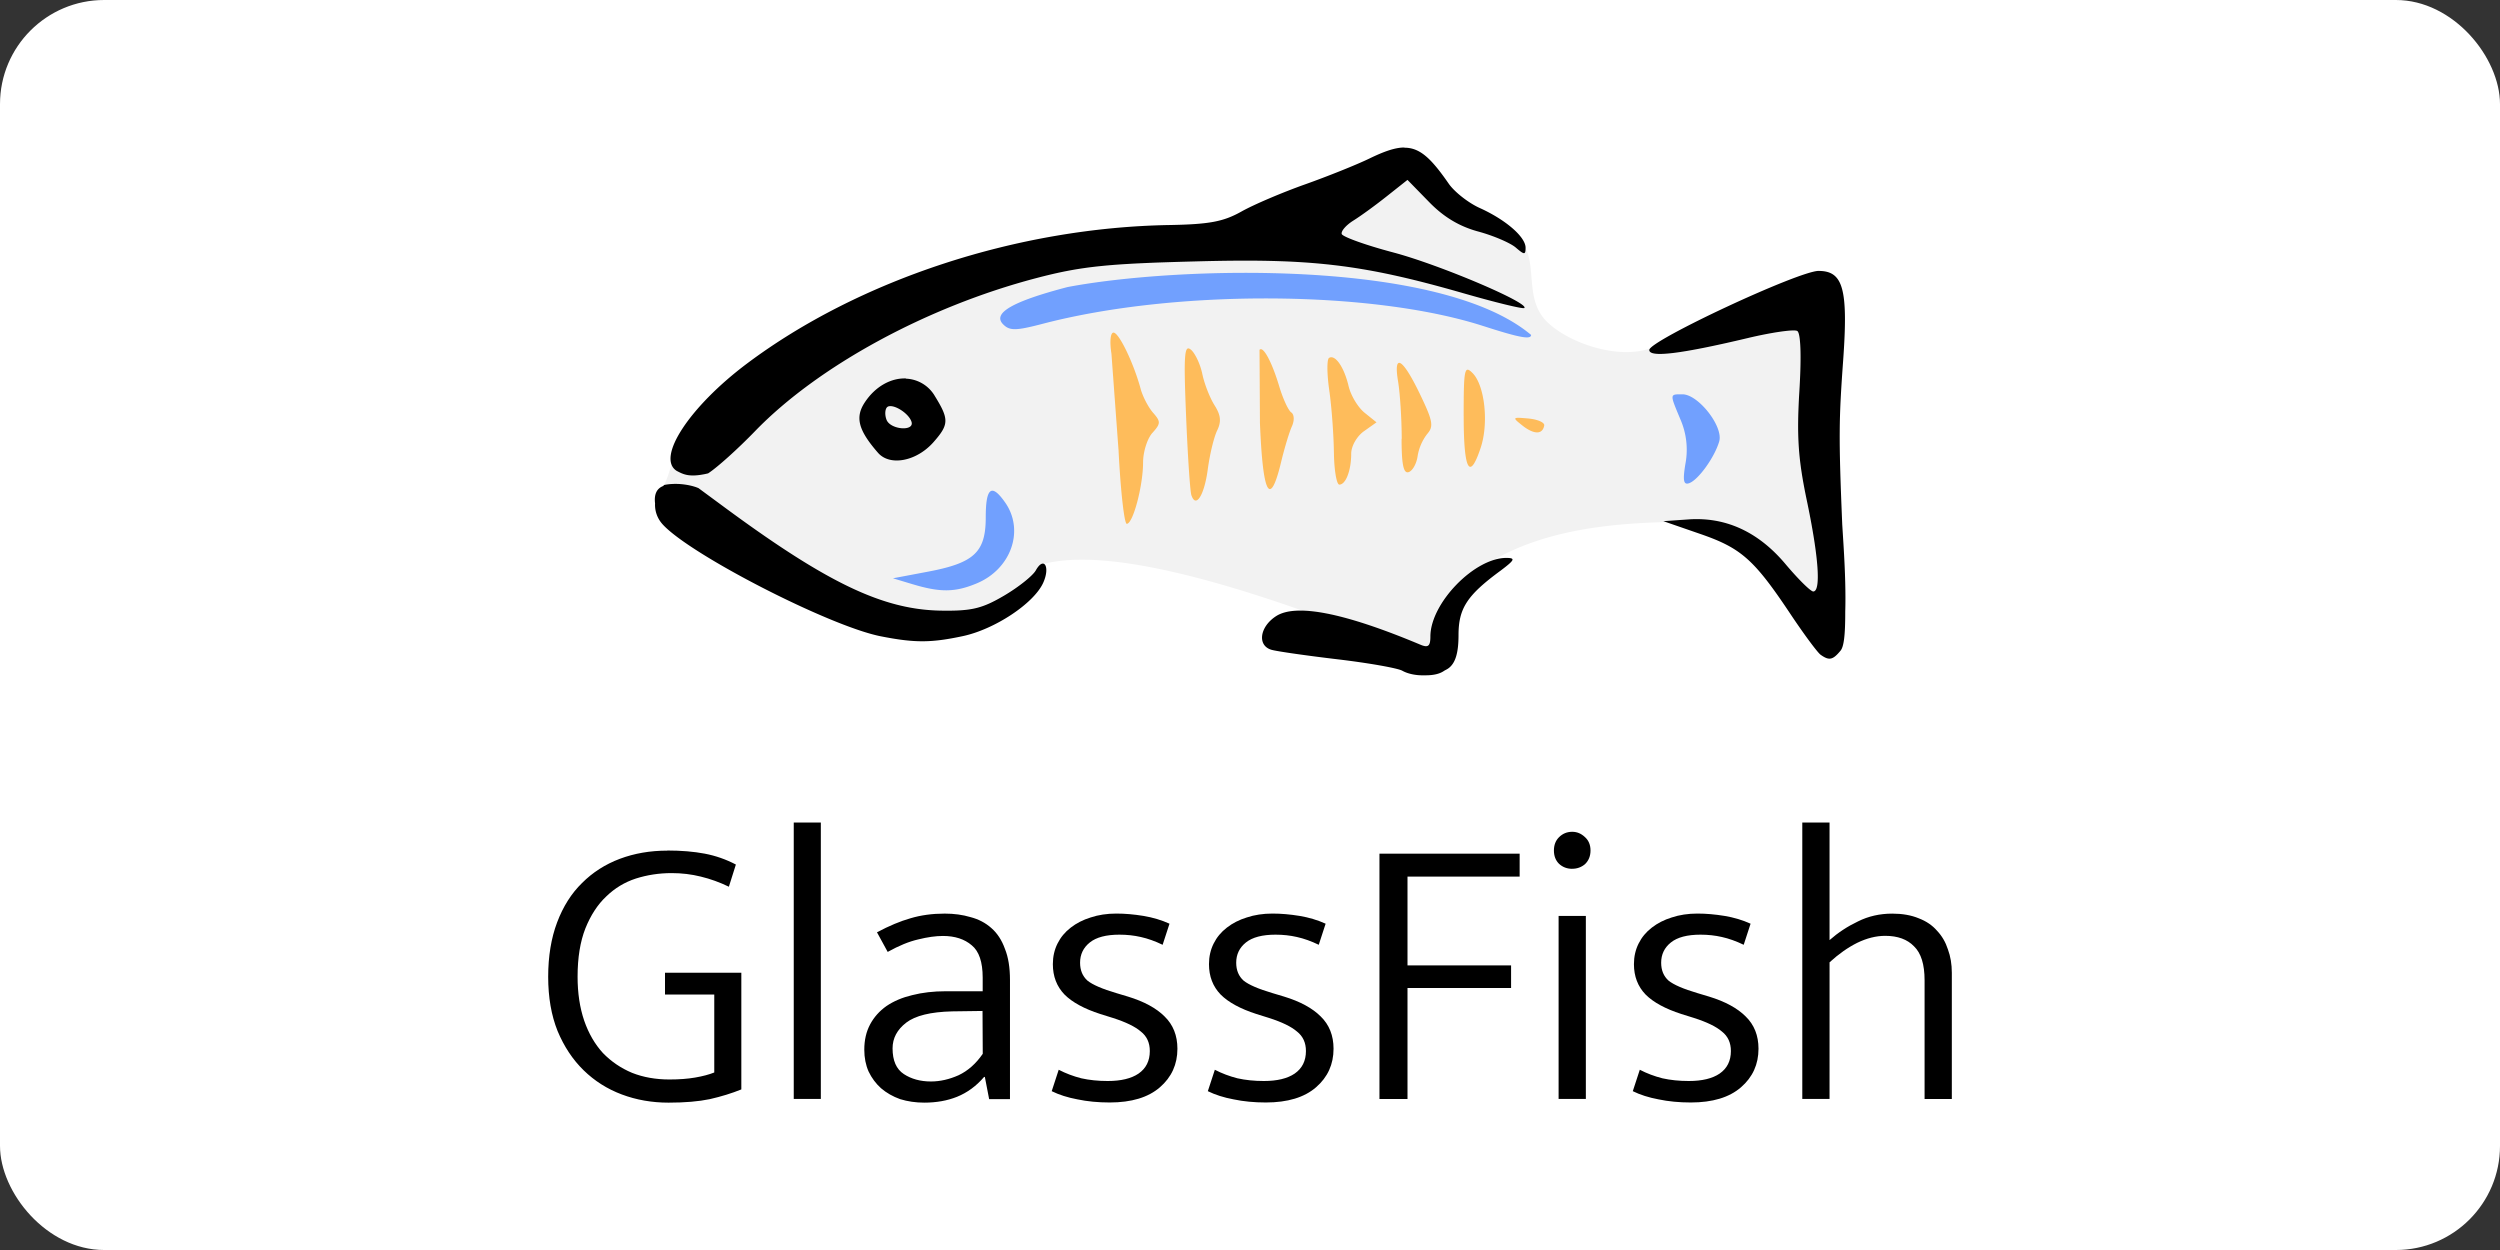
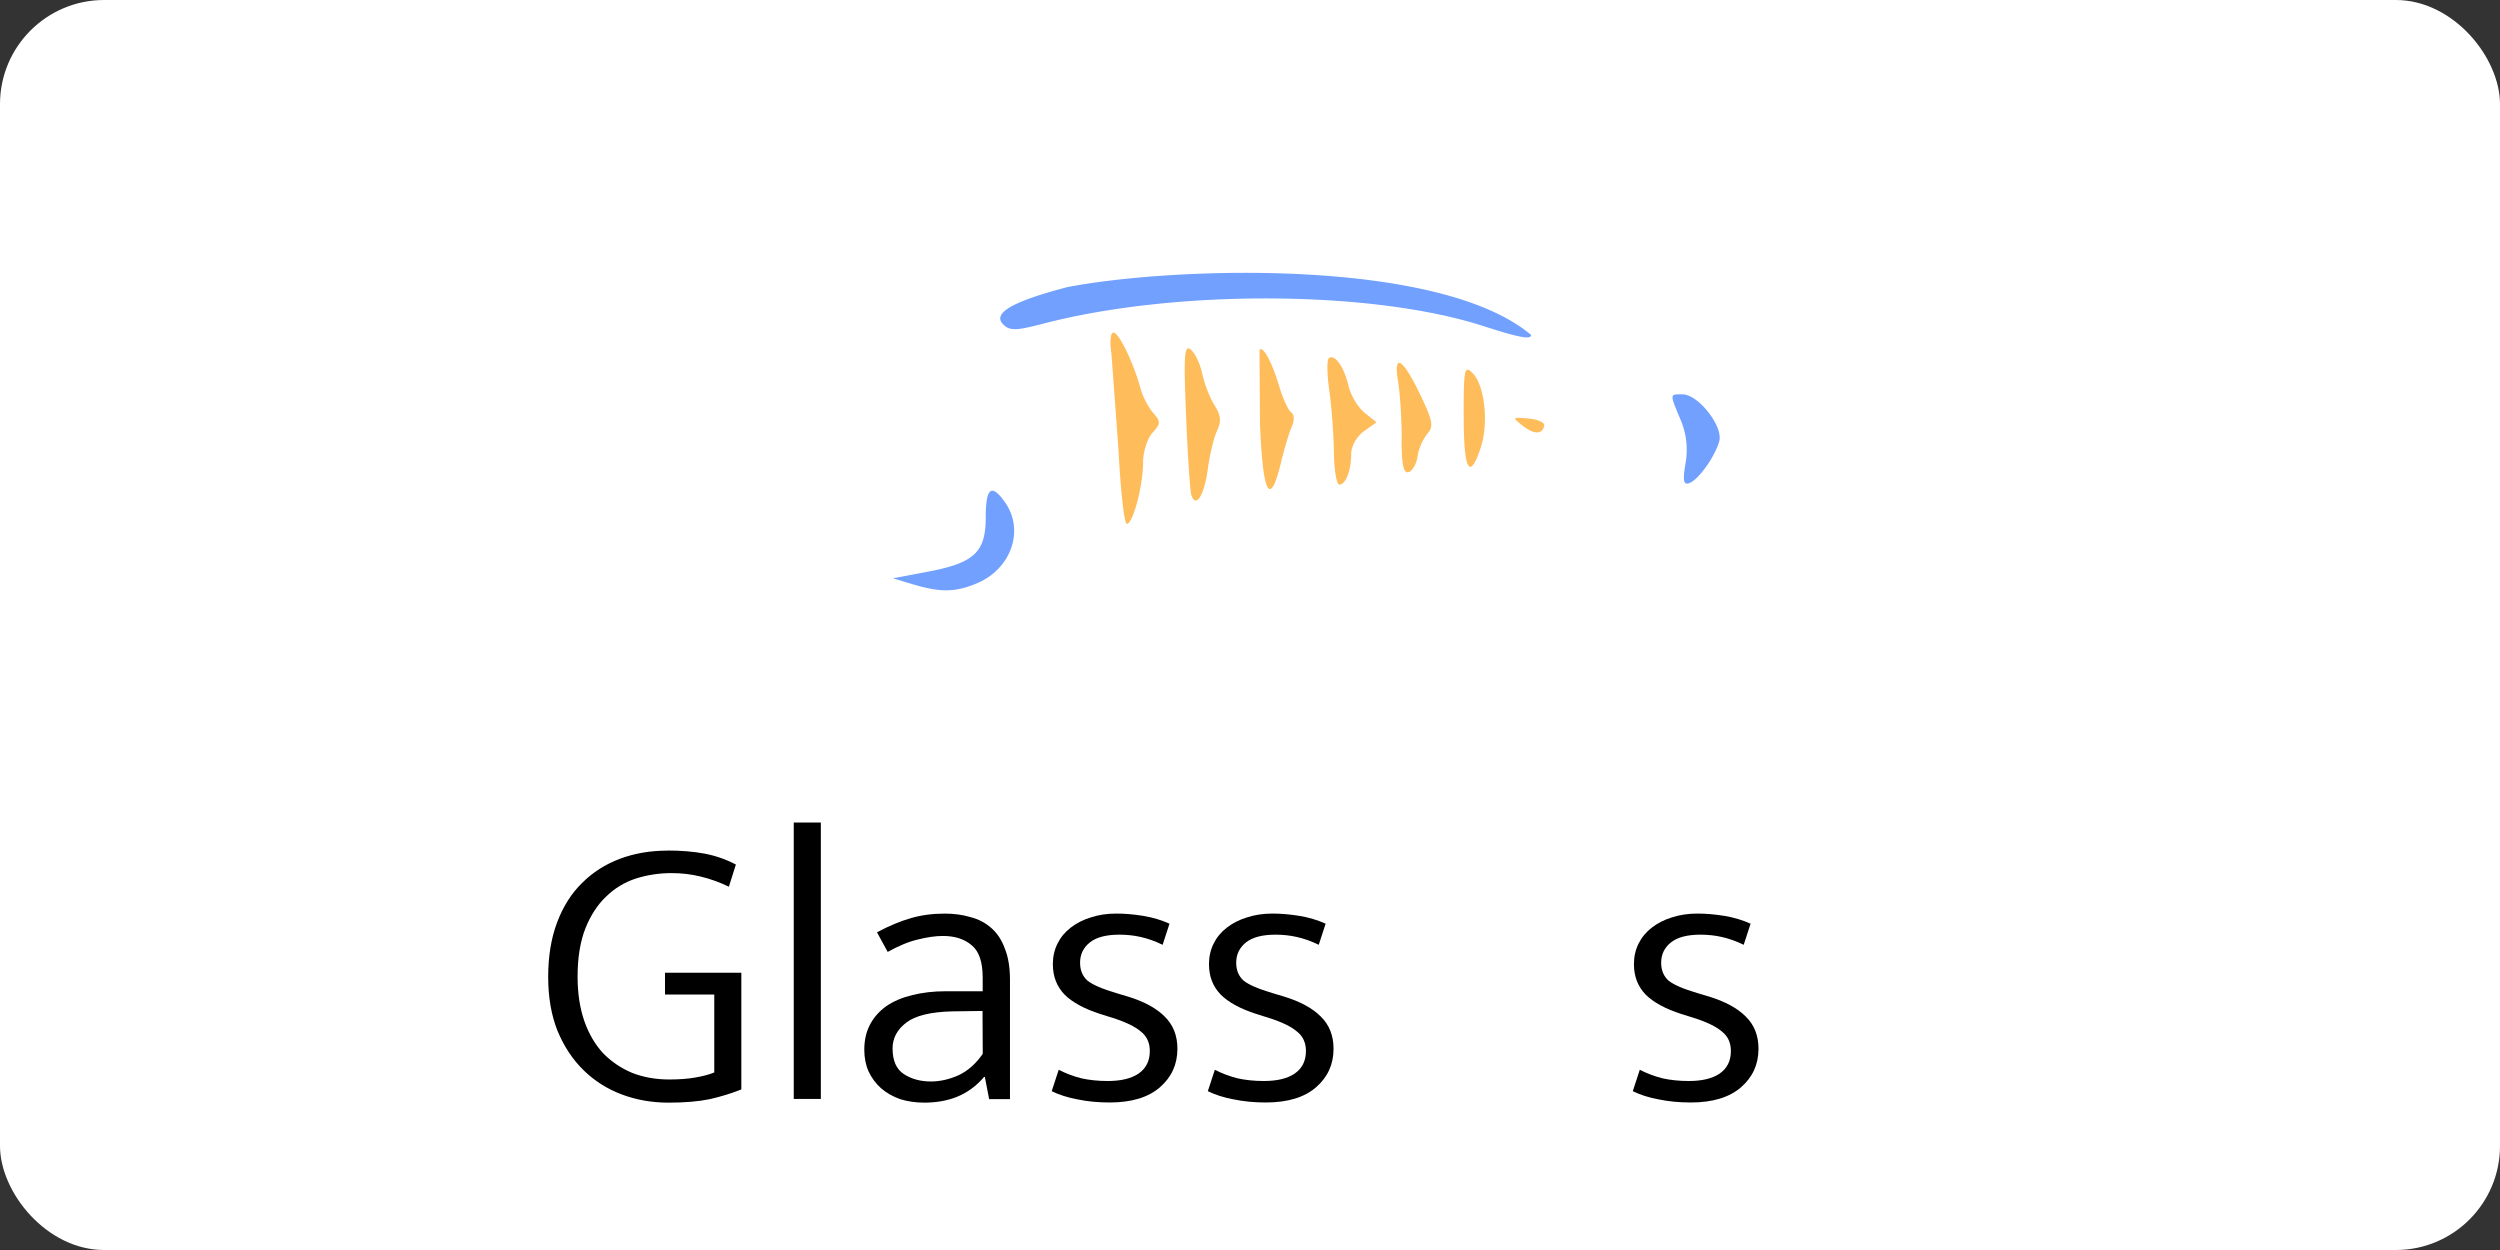
<svg xmlns="http://www.w3.org/2000/svg" xmlns:xlink="http://www.w3.org/1999/xlink" width="120" height="60">
  <rect width="100%" height="100%" fill="#333333" stroke="none" />
  <rect width="120" height="60" rx="5" fill="white" />
-   <path d="M67.557 8.625l-.97.768-1.62 1.18c-.358.223-.6.514-.565.65s1.16.535 2.48.886c2.214.588 6.53 2.42 6.285 2.666-.058.058-1.36-.26-2.894-.7-4.887-1.406-7.33-1.692-12.95-1.535-4.18.117-5.447.248-7.585.8-5.252 1.38-10.474 4.222-13.5 7.348-.817.844-1.83 1.757-2.253 2.025-.903.215-1.193.043-1.502-.118-.123-.076-.206-.176-.253-.304-.103.372-.216.703-.337.97a2.37 2.37 0 0 1 .422-.042c.46-.014.926.083 1.198.202l1.18.87c4.977 3.676 7.662 4.965 10.453 5.01 1.463.024 1.968-.094 3.03-.717.612-.36 1.215-.823 1.45-1.105.034-.04.058-.078.076-.1.156-.28.302-.36.397-.312 2.242-.576 6.197.052 12.42 2.244 1.26.038 3.133.582 5.644 1.637.367.154.472.066.472-.397 0-1.4 1.646-3.263 3.088-3.678v-.008c2.482-1.417 5.528-1.736 8.234-1.805l-.118-.042 1.198-.084c1.787-.128 3.355.6 4.657 2.134.615.73 1.216 1.325 1.34 1.325.376 0 .26-1.654-.304-4.345-.422-2.01-.494-3.104-.363-5.264.103-1.69.064-2.792-.1-2.894-.147-.09-1.23.067-2.404.346-3.22.764-4.7.94-4.7.565 0-.02.017-.046.042-.076-1.596.55-3.91-.283-4.92-1.25-1.076-1.03-.54-2.5-1.063-3.586-.001.34-.062.335-.472-.017-.26-.223-1.066-.57-1.797-.768-.905-.244-1.66-.693-2.362-1.417z" fill="#f2f2f2" />
  <path d="M53.687 21.577l-.338-4.6c-.09-.576-.05-1.012.1-1.012.262 0 .967 1.463 1.302 2.7.1.37.37.888.597 1.147.374.426.37.52-.032.966-.246.272-.447.91-.448 1.417-.002 1.132-.484 2.948-.783 2.948-.12 0-.3-1.6-.397-3.577zm3.496 2.177c-.06-.195-.175-1.913-.252-3.817-.12-2.922-.083-3.414.23-3.154.205.17.452.695.55 1.167s.362 1.147.585 1.5c.304.48.336.785.127 1.215-.154.316-.355 1.15-.448 1.85-.168 1.27-.58 1.915-.793 1.238zm3.294-3.515l-.02-3.446c.173-.202.594.576.944 1.747.178.594.438 1.16.578 1.255.146.1.16.388.03.675-.124.275-.354 1.037-.512 1.693-.54 2.253-.886 1.603-1.022-1.924zm3.55 1.474c-.01-.854-.11-2.196-.223-2.983s-.117-1.484-.01-1.55c.3-.18.727.453.94 1.36.105.445.45 1.016.764 1.27l.574.462-.607.43c-.337.24-.607.714-.607 1.068 0 .813-.26 1.492-.57 1.492-.133 0-.25-.7-.26-1.552zm3.256-.652c-.002-.94-.08-2.184-.177-2.764-.233-1.4.235-1.106 1.1.722.57 1.19.614 1.456.3 1.81a2.38 2.38 0 0 0-.461 1.068c-.05.36-.244.704-.43.765-.246.08-.338-.353-.34-1.6zm2.973-1.093c0-2.265.038-2.45.426-2.062.584.584.784 2.394.395 3.573-.537 1.628-.82 1.107-.82-1.51zm2.824.46c-.506-.397-.494-.41.28-.34.445.04.79.192.763.337-.08.44-.486.44-1.044.004z" fill="#febc5b" />
-   <path d="M67.413 7.08c-.45 0-.977.188-1.687.532-.62.3-2.01.857-3.088 1.24s-2.452.966-3.046 1.3c-.87.49-1.543.616-3.476.65-7.272.125-14.875 2.617-20.248 6.64-2.775 2.078-4.388 4.542-3.383 5.163.31.16.6.333 1.502.118.423-.268 1.436-1.18 2.253-2.025 3.025-3.126 8.246-5.968 13.5-7.348 2.138-.562 3.404-.693 7.585-.8 5.622-.157 8.063.13 12.95 1.535 1.534.44 2.836.758 2.894.7.246-.246-4.072-2.078-6.285-2.666-1.322-.35-2.435-.75-2.48-.886s.207-.427.565-.65 1.087-.755 1.62-1.18l.97-.768 1.038 1.063c.703.724 1.458 1.173 2.362 1.417.73.198 1.537.545 1.797.768.415.356.472.36.472.008 0-.518-.955-1.345-2.202-1.907-.543-.245-1.21-.77-1.485-1.164-.838-1.208-1.375-1.73-2.126-1.73zm19.885 5.923c-.96 0-8.133 3.35-8.133 3.796 0 .375 1.48.2 4.7-.565 1.174-.28 2.258-.437 2.404-.346.165.102.204 1.204.1 2.894-.13 2.16-.06 3.254.363 5.264.564 2.69.68 4.345.304 4.345-.125 0-.726-.595-1.34-1.325-1.302-1.544-2.87-2.262-4.657-2.134l-1.198.084 1.78.616c1.96.678 2.575 1.223 4.32 3.84.644.965 1.297 1.848 1.45 1.957.408.29.582.254.953-.194.16-.19.23-.727.228-1.88.026-.826-.002-1.886-.084-3.214l-.06-.962c-.176-4.22-.16-5.046.042-7.854.248-3.44.01-4.32-1.173-4.32zm-43.81 5.163c-.707-.028-1.468.37-1.983 1.156-.468.715-.304 1.33.64 2.413.574.657 1.855.407 2.666-.515.743-.844.748-1.094.067-2.2a1.68 1.68 0 0 0-1.392-.844zm-.8 1.333c.305-.05.935.358 1.063.742.16.48-1.013.39-1.198-.093-.088-.23-.074-.5.025-.6.028-.028.066-.043.1-.05zm-10.36 3.73c-.153.005-.303.018-.447.05-.02.016-.033.034-.05.05-.308.12-.44.398-.388.835-.017.358.1.712.363 1.004 1.31 1.45 8.016 4.89 10.47 5.374 1.628.322 2.416.318 3.94-.008 1.538-.33 3.407-1.57 3.856-2.556.35-.768.037-1.298-.354-.6-.143.256-.827.804-1.527 1.215-1.06.623-1.566.74-3.03.717-2.79-.046-5.476-1.335-10.453-5.01l-1.18-.87c-.272-.12-.74-.216-1.198-.202zm40 3.552c-1.536-.025-3.67 2.166-3.67 3.77 0 .463-.105.55-.472.397-3.668-1.54-5.987-1.994-6.943-1.367-.784.513-.903 1.41-.21 1.61.26.075 1.687.28 3.172.456s2.882.423 3.105.548c.287.16.685.233 1.08.22.02.001.04 0 .06 0 .357-.001.655-.068.86-.21.02-.01.022-.015.025-.017.07-.036.143-.073.202-.118.327-.248.472-.74.472-1.578 0-1.286.4-1.913 2.025-3.105.664-.5.72-.6.295-.607z" />
  <path d="M43.806 28.043l-.945-.285 1.682-.318c2.226-.42 2.773-.937 2.773-2.614 0-1.426.278-1.638.93-.708.94 1.34.29 3.193-1.36 3.883-1.037.433-1.75.443-3.078.042zm37.1-5.81a3.65 3.65 0 0 0-.241-2.09c-.525-1.257-.528-1.216.093-1.216.76 0 1.97 1.546 1.765 2.258-.22.765-1.012 1.864-1.45 2.01-.267.09-.307-.14-.168-.96zm-9.708-6.583c-5.336-1.723-14.777-1.772-21.14-.11-1.3.34-1.59.344-1.905.03-.535-.535.434-1.097 3.084-1.79 5.187-.993 17.868-1.392 22.255 2.296 0 .238-.557.134-2.295-.427z" fill="#71a0fe" />
  <path d="M32.033 40.825q1 0 1.794.15.785.15 1.495.523l-.336 1.065q-.654-.318-1.346-.486-.673-.168-1.402-.168-.897 0-1.72.262-.804.262-1.42.86-.617.58-1 1.533-.374.953-.374 2.318 0 1.178.318 2.112.318.916.897 1.55.598.617 1.402.953.804.318 1.794.318.7 0 1.234-.093.542-.093.916-.243v-3.74H31.92v-1.047h3.664v5.6q-.692.28-1.514.467-.804.168-1.98.168-1.196 0-2.243-.393-1.047-.393-1.832-1.16-.785-.766-1.252-1.888-.45-1.122-.45-2.598 0-1.477.43-2.617.43-1.14 1.196-1.888.766-.766 1.813-1.16 1.047-.393 2.28-.393zM38.1 52.75V39.48h1.3v13.27zm3.995-8q.88-.467 1.608-.673.748-.224 1.645-.224.673 0 1.234.168.58.15 1 .523.43.374.654 1 .243.598.243 1.495v5.72h-1l-.206-1.065h-.037q-.56.654-1.3.953-.7.28-1.57.28-.617 0-1.16-.168-.523-.187-.916-.523-.374-.336-.598-.804-.206-.467-.206-1.047 0-.692.28-1.215.28-.523.785-.88.523-.355 1.234-.523.73-.187 1.608-.187h1.776v-.654q0-1.122-.523-1.55-.523-.45-1.383-.45-.523 0-1.196.168-.654.15-1.458.598zm5.066 3.776l-1.458.02q-1.55.037-2.206.542-.654.505-.654 1.234 0 .88.542 1.234.542.355 1.3.355.654 0 1.327-.3.673-.318 1.16-1.028z" />
  <use xlink:href="#B" />
  <use xlink:href="#B" x="7.494" />
-   <path d="M72.943 40.975v1.103H67.56v4.262h4.972v1.084H67.56v5.327h-1.346V40.975zm1.87 11.775v-8.785h1.308v8.785zm.654-11.047q-.374 0-.636-.243-.243-.243-.243-.636 0-.393.243-.636.262-.262.636-.262.336 0 .598.243.28.243.28.654 0 .4-.262.654-.262.224-.617.224z" />
  <use xlink:href="#B" x="27.892" />
-   <path d="M87.818 52.75H86.51V39.48h1.308v5.645q.617-.542 1.365-.897.748-.374 1.645-.374.73 0 1.27.224.542.206.88.598.355.374.523.897.187.505.187 1.122v6.056H92.38v-5.7q0-1.14-.505-1.626-.486-.505-1.383-.505-.654 0-1.346.336-.673.336-1.327.935z" />
  <defs>
    <path id="B" d="M55.806 45.35q-.542-.262-1.047-.374-.486-.112-1.028-.112-.953 0-1.42.374-.467.374-.467.972 0 .542.355.86.374.3 1.383.598l.56.168q1.16.355 1.757.953.617.598.617 1.55 0 1.122-.84 1.85-.84.73-2.41.73-.84 0-1.55-.15-.7-.13-1.234-.393l.336-1.028q.505.262 1.084.41.58.13 1.27.13.953 0 1.477-.355.542-.374.542-1.084 0-.598-.43-.935-.41-.355-1.346-.654l-.598-.187q-1.16-.374-1.72-.935-.56-.58-.56-1.458 0-.542.224-.99.224-.45.636-.766.41-.318.953-.486.56-.187 1.234-.187.617 0 1.3.112.673.112 1.252.374z" />
  </defs>
</svg>